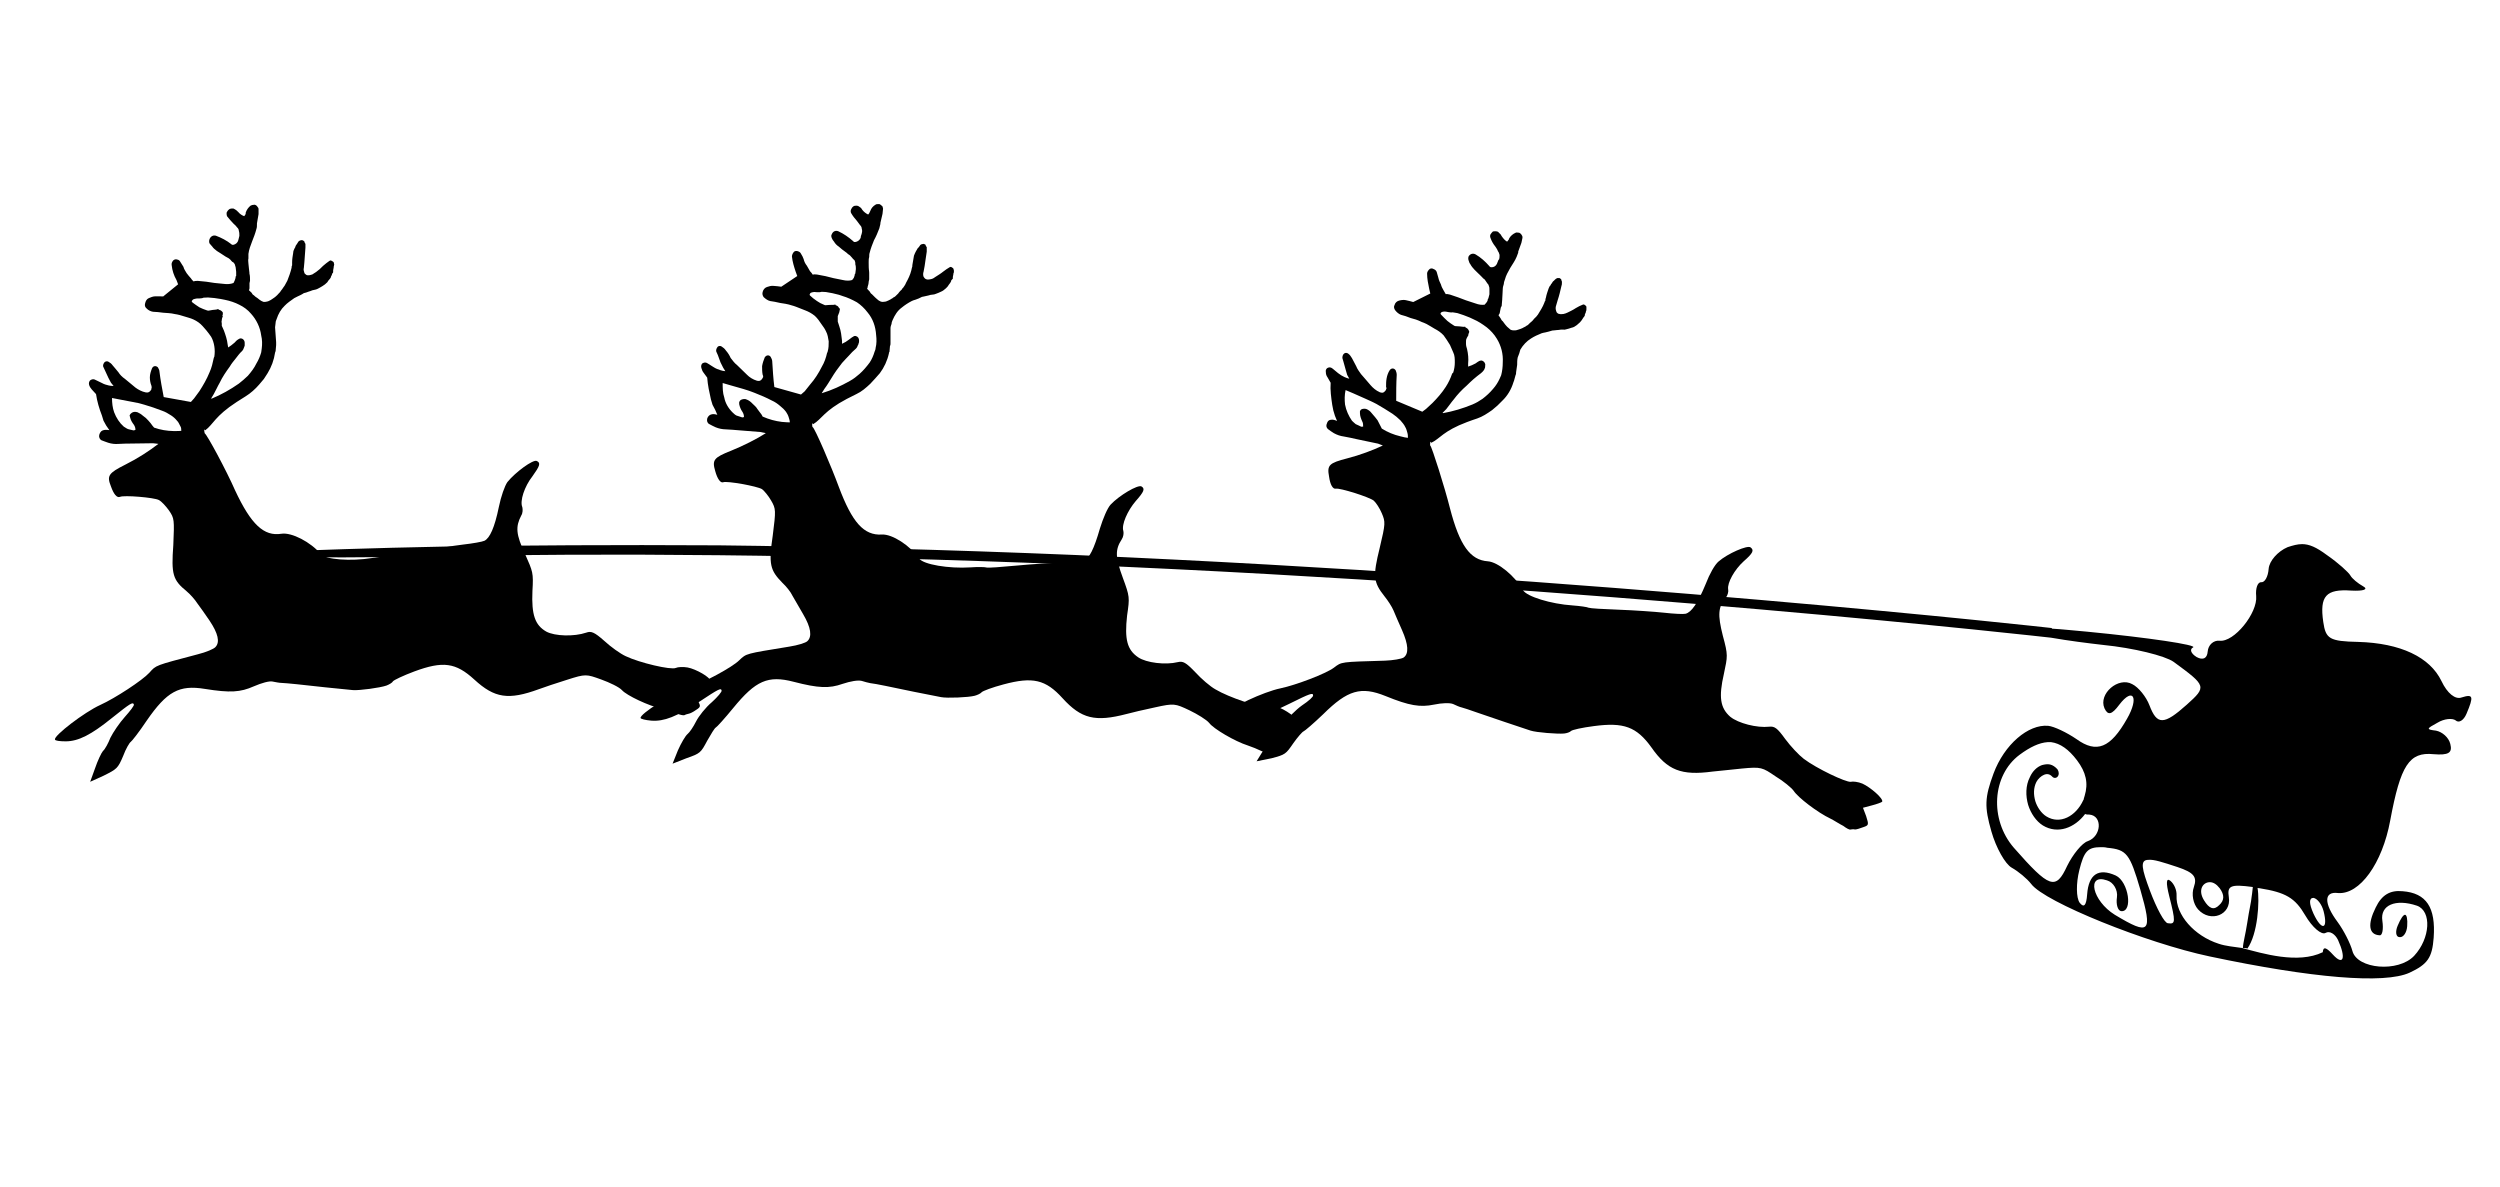
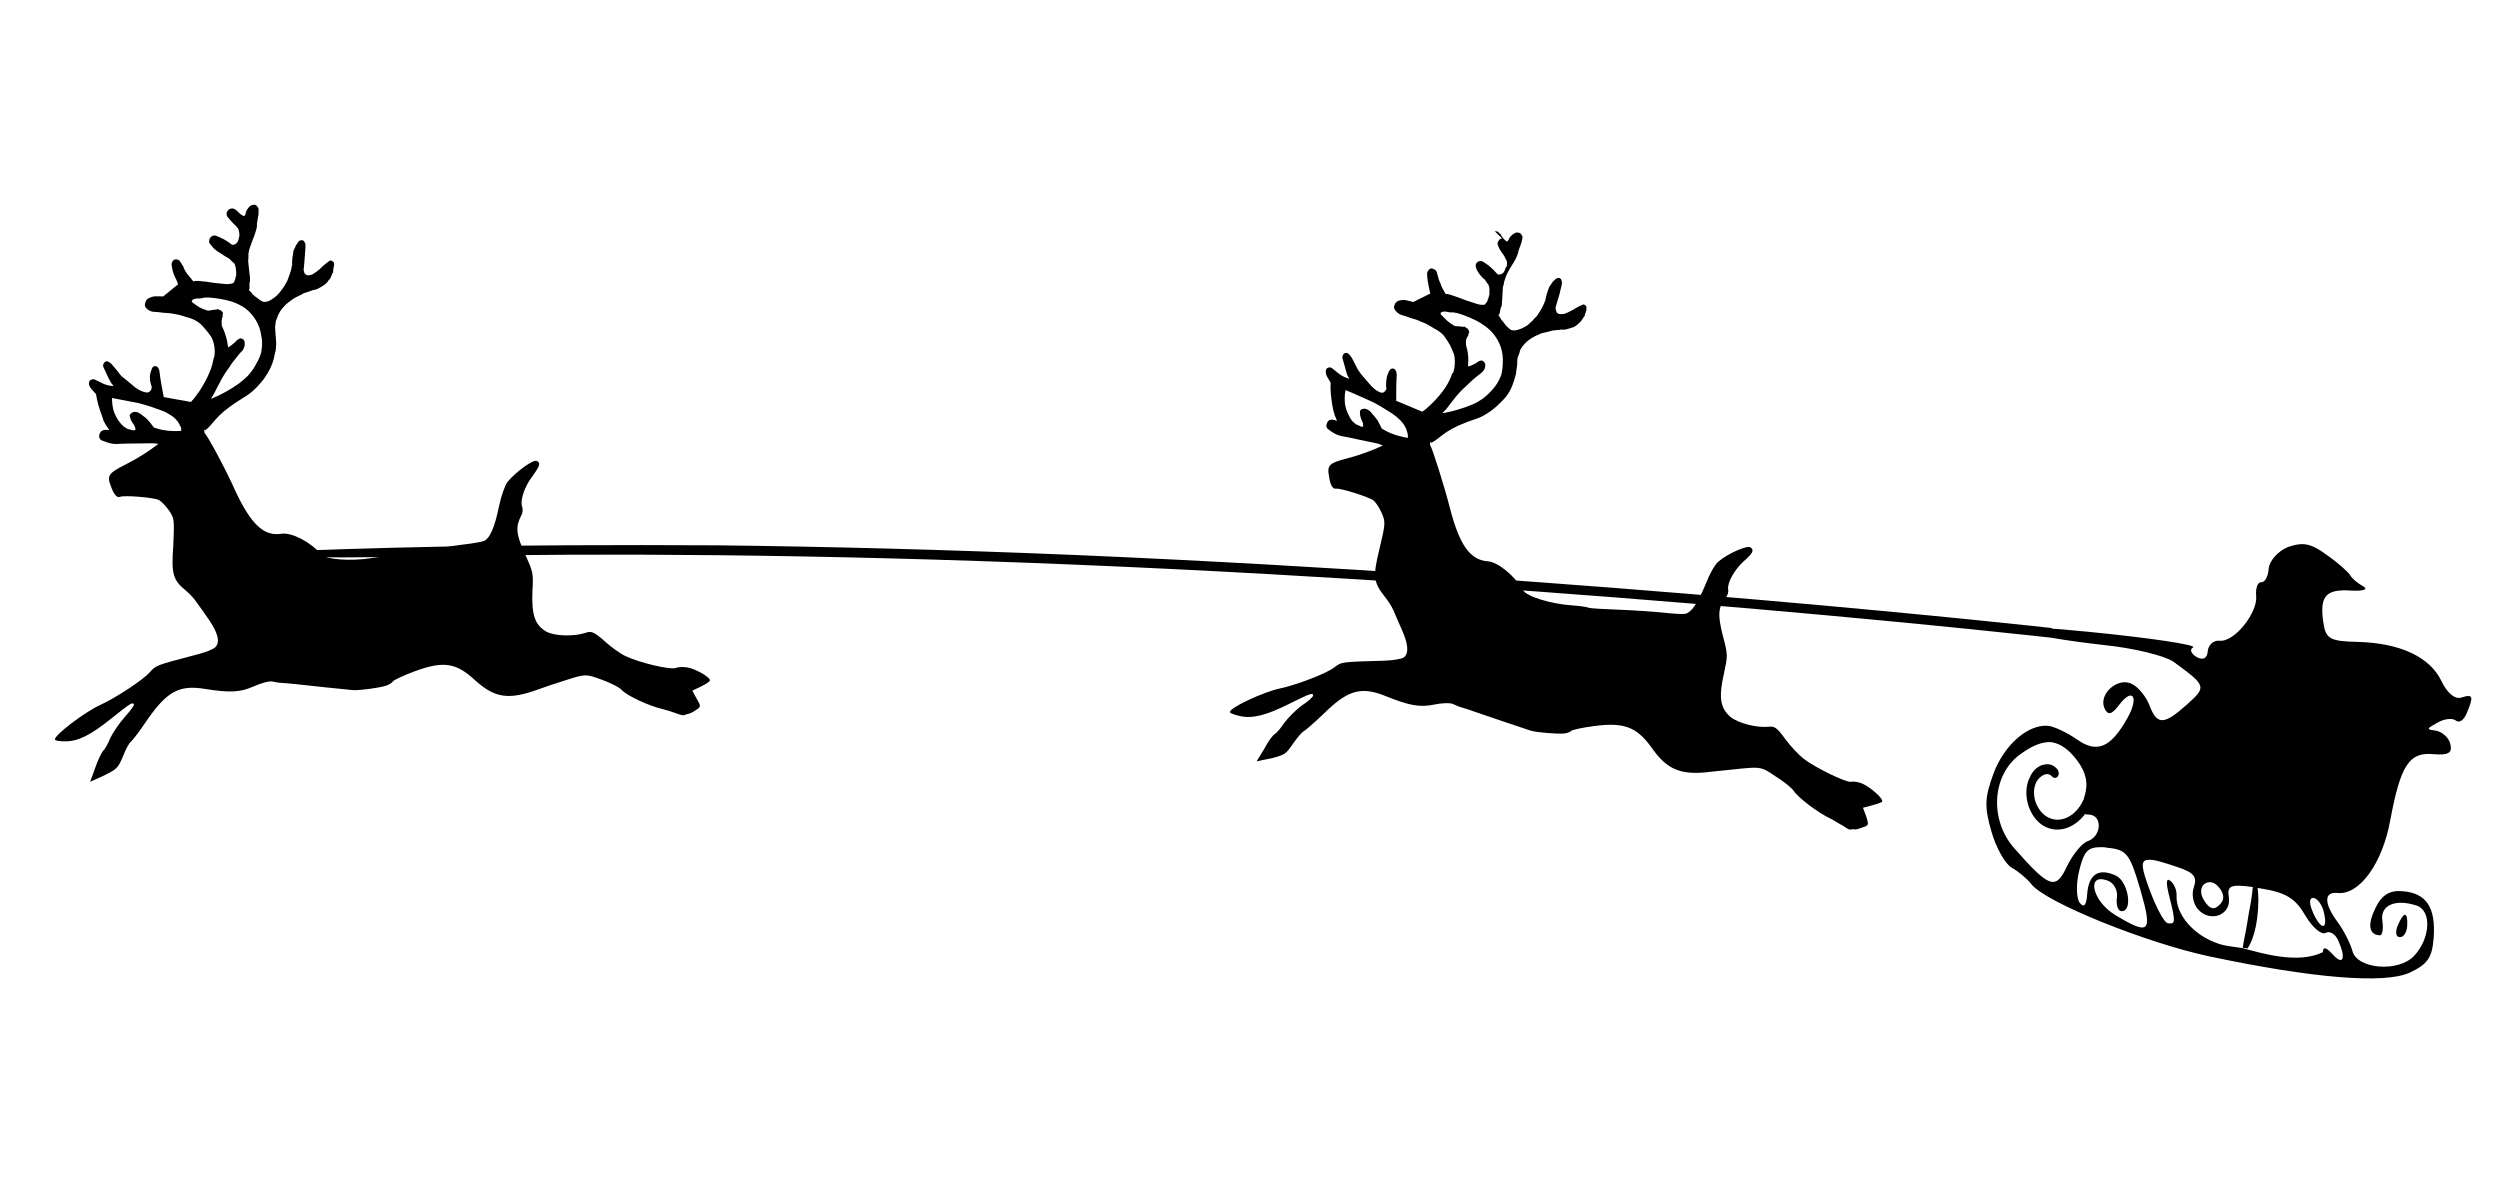
<svg xmlns="http://www.w3.org/2000/svg" xmlns:xlink="http://www.w3.org/1999/xlink" version="1.0" viewBox="0 0 1052.7 500">
  <g transform="translate(-838.88 -210.61)">
    <use transform="matrix(1.042 -.282 .282 1.042 -61.104 -346.62)" width="744.094" height="524.409" xlink:href="#path6605" />
    <g transform="matrix(2.064,0,0,2.064,-924.29,-721.18)">
      <g transform="matrix(1.001 0 0 .972 -328.04 -429.16)">
        <g transform="matrix(1.086 0 0 1.267 -118.81 -207.07)">
-           <path d="m1477.5 916.8c0.2-0.01 0.4 0.01 0.6 0.08 0.1 0.08 0.2 0.17 0.3 0.27 0.2 0.13 0.3 0.31 0.4 0.47 0.3 0.38 0.6 0.69 1 0.9l0.1-0.08 0.1-0.12c0.1-0.1 0.2-0.22 0.2-0.34 0.3-0.44 0.7-0.73 1.2-0.93 0.1-0.06 0.4-0.06 0.5-0.02 0.1 0.01 0.1-0.01 0.2 0.02 0.2 0.08 0.4 0.25 0.5 0.45 0.1 0.11 0.1 0.24 0.1 0.38-0.1 0.31-0.1 0.54-0.2 0.83l-0.6 1.46v0.17c-0.1 0.22-0.2 0.48-0.3 0.7-0.3 0.65-0.8 1.25-1.2 1.84-0.4 0.63-0.8 1.23-1 1.92-0.1 0.22-0.2 0.5-0.2 0.73-0.1 0.26-0.2 0.57-0.2 0.84 0 0.64-0.1 1.1-0.1 1.62v0.09c0 0.32-0.1 0.7-0.1 1.08-0.1 0.19-0.2 0.29-0.2 0.43-0.1 0.27-0.1 0.59-0.2 0.84-0.1 0.11-0.1 0.18-0.2 0.28l0.4 0.52c0.1 0.18 0.2 0.36 0.4 0.48 0.2 0.21 0.3 0.4 0.5 0.59 0.2 0.21 0.4 0.42 0.7 0.61 0.1 0.06 0.2 0.17 0.3 0.22 0.2 0.06 0.4 0.1 0.6 0.09 0.3 0.02 0.5-0.02 0.8-0.12 0.3-0.09 0.6-0.16 0.8-0.26 0 0 0.1-0.06 0.2-0.1 0.1-0.07 0.3-0.1 0.4-0.18 0.1-0.07 0.2-0.15 0.4-0.22 0.1-0.11 0.3-0.23 0.4-0.35 0.2-0.17 0.4-0.27 0.5-0.39 0-0.04 0.2-0.17 0.3-0.32 0.3-0.23 0.5-0.43 0.7-0.68 0.4-0.58 0.9-1.25 1.2-1.95 0-0.1 0.1-0.25 0.2-0.38 0-0.18 0-0.3 0.1-0.48 0.1-0.5 0.3-0.98 0.5-1.5 0.1-0.23 0.2-0.43 0.4-0.57 0-0.12 0.1-0.2 0.2-0.29 0.1-0.17 0.2-0.32 0.4-0.44 0.1-0.12 0.3-0.25 0.4-0.33 0.2-0.12 0.3-0.13 0.5-0.11 0.1-0.01 0.1 0 0.2 0.02 0 0.05 0.1 0.09 0.2 0.11 0 0.06 0.1 0.1 0.1 0.17 0 0.17 0.1 0.23 0.1 0.28v0.19c0 0.19 0 0.37-0.1 0.58-0.2 0.77-0.4 1.55-0.7 2.33l-0.3 0.91c-0.1 0.23-0.1 0.54 0 0.81 0 0.08 0.1 0.17 0.1 0.26 0.1 0.09 0.2 0.2 0.3 0.24 0.2 0.05 0.3 0.06 0.4 0.08 0.2-0.01 0.4 0 0.6-0.03 0.3-0.04 0.5-0.14 0.8-0.25 0.5-0.22 1-0.42 1.5-0.72 0.4-0.22 0.9-0.43 1.3-0.57 0.1-0.05 0.2-0.05 0.3-0.01 0.1 0.06 0.2 0.14 0.3 0.2 0 0.05 0.1 0.08 0.1 0.17v0.39c0 0.14 0 0.25-0.1 0.38v0.1c-0.1 0.13-0.1 0.27-0.2 0.43v0.06c0 0.08 0 0.14-0.1 0.21 0 0.09-0.2 0.19-0.2 0.25-0.1 0.15-0.2 0.28-0.3 0.41-0.1 0.1-0.2 0.22-0.3 0.32-0.2 0.16-0.4 0.32-0.6 0.47-0.3 0.2-0.6 0.38-1 0.44-0.3 0.12-0.7 0.18-1 0.26-0.1 0.01-0.2 0.04-0.3 0.06-0.2-0.01-0.4-0.03-0.7-0.01-0.2 0.04-0.5 0.06-0.8 0.08-0.3 0.05-0.6 0.04-0.8 0.07-0.2 0.04-0.5 0.12-0.7 0.18-0.2 0.03-0.4 0.09-0.6 0.13-0.3 0.05-0.5 0.08-0.7 0.14-0.7 0.25-1.4 0.52-2 0.87-0.8 0.43-1.5 1.09-2 1.84-0.1 0.22-0.1 0.38-0.2 0.61-0.1 0.22-0.2 0.46-0.3 0.7-0.1 0.41-0.1 0.83-0.1 1.22-0.1 0.42-0.1 0.82-0.2 1.23 0 0.15 0 0.32-0.1 0.47-0.1 0.34-0.2 0.63-0.3 0.96 0 0.05-0.1 0.15-0.1 0.22-0.4 1.17-1.1 2.23-2.1 3.07l-0.9 0.79-1 0.75c-0.9 0.56-1.8 1.09-2.8 1.39-0.5 0.15-1.2 0.35-1.9 0.59-4.5 1.49-5.1 2.77-6.7 3.43l-0.2-0.18c0 0.38-0.1 0.61 0 0.65 0.3 0.22 2.7 6.9 3.7 10.41 1.8 6.12 3.8 8.56 7.1 8.76 1.9 0.12 5.1 2.43 6.6 4.79 0.7 1.04 5.2 2.28 9.3 2.52 1.4 0.09 2.8 0.27 3 0.38 0.3 0.11 2.8 0.24 5.7 0.33 2.8 0.09 6.7 0.33 8.5 0.5 1.8 0.18 3.6 0.26 4 0.17 1.1-0.23 2.3-1.74 3.8-4.96 0.7-1.63 1.7-3.19 2.4-3.7 1.7-1.31 5.4-2.74 6-2.34 0.7 0.47 0.5 0.93-1.3 2.32-1.7 1.36-3.1 3.55-2.9 4.63 0.1 0.39-0.1 0.98-0.4 1.34-1.5 1.59-1.6 2.85-0.6 6.35 1 3.25 0.9 3.36 0.2 6.31-1 3.85-0.7 5.65 1.2 7.12 1.5 1.07 5 1.87 7.3 1.64 1-0.09 1.5 0.19 3 2.03 1 1.2 2.6 2.7 3.5 3.3 2.4 1.6 7.9 3.9 8.8 3.8 0.4-0.1 1.4 0 2.2 0.3 1.5 0.6 4 2.5 3.7 3-0.1 0.1-1 0.4-1.9 0.6l-1.7 0.4 0.6 1.4c0.5 1.4 0.5 1.5-0.5 1.8-0.6 0.2-1.3 0.4-1.6 0.4-0.3-0.1-0.6 0-0.8 0-0.2 0.1-0.8-0.2-1.4-0.6-0.7-0.3-1.7-0.9-2.4-1.2-2.4-1-6.1-3.5-6.9-4.6-0.4-0.5-1.9-1.6-3.4-2.4-2.5-1.5-2.7-1.6-6.3-1.3-2 0.2-4.5 0.4-5.5 0.5-5.9 0.7-8.5-0.2-11.5-4-2.8-3.43-5.2-4.19-10.8-3.53-2.2 0.25-4.1 0.62-4.3 0.82-0.2 0.19-0.8 0.37-1.3 0.41-1.2 0.1-5.2-0.17-6.3-0.49-1.8-0.5-8.1-2.41-10.2-3.04-1.1-0.37-2.4-0.71-2.7-0.79-0.4-0.07-1.1-0.35-1.6-0.56-0.6-0.23-2.1-0.19-3.6 0.09-2.6 0.47-4.6 0.2-9.1-1.42-4.6-1.64-7.1-1.01-11.7 3.01-1.8 1.53-3.5 2.8-3.7 2.85s-1.1 0.95-1.9 1.95c-1.4 1.8-1.5 1.9-4.1 2.5l-2.8 0.5 1.4-2c0.7-1.2 1.6-2.3 2-2.5 0.4-0.22 1.2-1.05 1.8-1.87 0.7-0.81 2.1-2.11 3.3-2.87 1.3-0.76 2.2-1.49 2.1-1.68 0-0.47-0.5-0.35-4.4 1.37-4.4 1.94-6.9 2.51-9.3 2.06-1.1-0.2-1.9-0.51-1.9-0.65-0.2-0.68 6.3-3.37 9.5-3.95 2.9-0.54 8.5-2.42 10-3.41 1.5-1 1.2-0.95 9.6-1.17 1.5-0.05 3.1-0.29 3.5-0.52 1-0.63 0.9-2.13-0.3-4.53-0.6-1.17-1.3-2.62-1.6-3.26s-1.1-1.71-1.7-2.36c-2.1-2.34-2.2-3.32-0.9-7.98 1.1-4.08 1.1-4.31 0.4-5.77-0.4-0.84-1.1-1.77-1.5-2.08-0.8-0.6-6.4-2.14-7.1-1.99-0.6 0.12-1.1-0.69-1.3-2.02-0.4-1.88 0-2.23 3.4-3 2.4-0.54 4.9-1.38 6.7-2.13l-0.9-0.31-4.1-0.76c-0.7-0.14-1.5-0.3-2.3-0.42-0.7-0.08-1.3-0.27-1.9-0.56-0.4-0.21-0.7-0.41-1.1-0.67-0.3-0.21-0.4-0.6-0.2-0.94 0.1-0.31 0.3-0.56 0.7-0.6 0.4-0.07 0.8 0.03 1.2 0.19l-0.4-0.87-0.3-0.88-0.2-0.91c-0.2-1.21-0.4-2.45-0.3-3.67l-0.6-0.92c-0.2-0.24-0.3-0.52-0.3-0.83-0.1-0.31 0.1-0.66 0.4-0.74 0.3-0.11 0.6-0.06 0.9 0.17l1 0.73c0.4 0.28 0.8 0.49 1.2 0.65 0.3 0.12 0.6 0.21 0.9 0.27l-0.4-0.63-0.3-0.92-0.4-1.27-0.2-0.61c0-0.31 0.1-0.62 0.4-0.78 0.2-0.11 0.5-0.08 0.7 0.06 0.3 0.19 0.5 0.45 0.7 0.75 0.3 0.44 0.5 0.89 0.8 1.34 0.2 0.48 0.6 0.91 0.9 1.3 0.7 0.69 1.2 1.24 1.8 1.84 0.4 0.41 1 0.89 1.7 1.15 0 0.03 0.1 0.06 0.2 0.05 0.3 0.12 0.6 0.02 0.8-0.22 0.1-0.08 0.2-0.19 0.2-0.29 0.1-0.13 0.1-0.25 0-0.4 0-0.46 0-0.95 0.1-1.41 0.1-0.52 0.3-0.99 0.6-1.39 0.3-0.35 0.8-0.36 1.1 0.04 0.1 0.19 0.2 0.49 0.2 0.75-0.1 1.46-0.1 2.89-0.1 4.3l4.9 1.81 0.7-0.46 1.2-0.98c0.9-0.8 1.8-1.7 2.5-2.67 0.5-0.68 0.9-1.42 1.2-2.2 0.1-0.07 0.1-0.12 0.2-0.17 0.2-0.56 0.3-1.11 0.3-1.67 0-0.58 0-1.18-0.3-1.69-0.2-0.42-0.4-0.84-0.6-1.21-0.4-0.58-0.8-1.13-1.2-1.6-0.5-0.48-1.1-0.83-1.7-1.1-0.4-0.24-1-0.51-1.5-0.78-0.4-0.17-0.6-0.24-0.9-0.33-0.4-0.16-0.7-0.3-1.1-0.41-0.7-0.15-1.3-0.33-1.9-0.55l-0.9-0.23c-0.4-0.13-0.8-0.42-1.1-0.77-0.2-0.26-0.3-0.58-0.1-0.87 0.1-0.38 0.5-0.66 0.9-0.73 0.4-0.09 0.8-0.13 1.2-0.06 0.5 0.07 0.9 0.21 1.4 0.31l3.2-1.41-0.2-0.75c-0.2-0.83-0.4-1.7-0.4-2.57 0-0.32 0.3-0.59 0.5-0.75 0.2-0.12 0.5-0.11 0.7 0.01 0.3 0.09 0.5 0.26 0.6 0.48 0.1 0.3 0.2 0.63 0.3 0.93 0.1 0.42 0.3 0.8 0.5 1.16 0.1 0.36 0.3 0.67 0.5 0.98 0.1 0.2 0.3 0.42 0.4 0.61l0.3-0.01 0.5 0.09 1.5 0.45 1.5 0.5 1.8 0.52c0.6 0.2 1.2 0.27 1.7 0.2l0.3-0.31c0.2-0.2 0.3-0.42 0.3-0.62 0-0.05 0.1-0.06 0.1-0.11 0.1-0.24 0.1-0.46 0.2-0.68v-0.76c0-0.21 0-0.42-0.1-0.59 0-0.09-0.1-0.21-0.1-0.26-0.1-0.1-0.2-0.19-0.3-0.34-0.1-0.16-0.3-0.37-0.4-0.51-0.2-0.12-0.4-0.26-0.5-0.4l-0.8-0.69-0.6-0.52c-0.3-0.27-0.6-0.6-0.8-0.94-0.2-0.2-0.2-0.37-0.3-0.58s-0.1-0.5 0-0.71c0.3-0.4 0.8-0.55 1.3-0.31 1 0.52 1.8 1.16 2.6 1.96 0 0.04 0.1 0.11 0.2 0.15 0.1 0.02 0.1-0.01 0.2 0.02 0.4 0.01 0.8-0.19 1-0.56 0.1-0.22 0.2-0.45 0.3-0.67 0-0.02 0.1-0.03 0.1-0.05 0.1-0.26 0.1-0.5 0.1-0.77-0.1-0.18-0.1-0.43-0.3-0.6-0.1-0.28-0.3-0.52-0.5-0.79-0.4-0.43-0.7-0.91-0.9-1.41-0.1-0.21-0.1-0.41 0-0.6 0.1-0.17 0.3-0.32 0.4-0.44 0.1-0.07 0.3-0.07 0.4-0.07zm-9.7 13.32c-0.1 0.01-0.3 0.07-0.4 0.17-0.1 0.06-0.1 0.21 0 0.3 0.4 0.38 0.8 0.73 1.2 1.06 0.4 0.29 0.8 0.53 1.2 0.75 0.1 0.05 0.2 0.13 0.4 0.12 0.5 0.02 0.9 0.05 1.4 0.11 0.1-0.01 0.3-0.03 0.4 0.01v0.1c0.3 0.1 0.5 0.24 0.6 0.48 0.1 0.08 0.1 0.16 0.1 0.27s-0.1 0.29-0.2 0.39c0 0.02 0.1 0.05 0.1 0.05-0.1 0.22-0.3 0.41-0.4 0.66-0.1 0.17-0.1 0.36-0.1 0.53v0.35c0 0.26 0.1 0.59 0.2 0.85 0.2 0.78 0.3 1.58 0.2 2.41v0.49c0.5-0.14 0.9-0.29 1.4-0.53 0.2-0.14 0.5-0.31 0.7-0.41 0.2-0.06 0.4-0.1 0.6-0.02 0.3 0.12 0.6 0.44 0.5 0.8 0 0.14 0 0.35-0.1 0.47 0 0.1-0.1 0.14-0.1 0.23-0.2 0.25-0.4 0.42-0.6 0.56-0.5 0.3-0.9 0.64-1.4 0.99-0.4 0.34-0.9 0.7-1.3 1.08-0.9 0.69-1.7 1.45-2.4 2.27-0.5 0.51-0.9 1.07-1.4 1.6l-0.7 0.63 0.1 0.04c1.9-0.3 3.7-0.78 5.5-1.43 0.7-0.26 1.3-0.57 1.9-0.94 0.7-0.47 1.4-1.03 2-1.67 0.5-0.5 0.9-1.06 1.2-1.64 0.1-0.19 0.2-0.4 0.3-0.6 0.2-0.66 0.3-1.4 0.3-2.12 0.1-1.4-0.3-2.75-1.1-3.91-0.5-0.75-1.2-1.41-1.9-1.9-0.8-0.53-1.6-1-2.5-1.34-0.2-0.1-0.5-0.2-0.7-0.29-0.8-0.28-1.5-0.53-2.3-0.73-0.2-0.02-0.3-0.05-0.4-0.06-0.2-0.03-0.3-0.03-0.5-0.07 0 0-0.2 0.01-0.3 0.02-0.3-0.01-0.6-0.08-1-0.14-0.2-0.02-0.3-0.01-0.5 0.01zm-18.3 12.99c-0.2 0.81-0.2 1.62-0.1 2.4 0.2 0.98 0.7 1.92 1.3 2.68 0.2 0.19 0.5 0.4 0.7 0.56 0.2 0.1 0.4 0.14 0.6 0.24 0.1 0.04 0.2 0.09 0.3 0.13 0.1 0.03 0.1 0.04 0.1 0.06l0.4-0.02c0-0.31 0-0.61-0.2-0.91-0.2-0.4-0.4-0.85-0.4-1.31v-0.35c0.1-0.18 0.2-0.27 0.4-0.34 0.3-0.07 0.6-0.08 0.9 0.03 0.1 0.03 0.1 0.07 0.2 0.1 0.4 0.19 0.6 0.44 0.9 0.76 0.3 0.29 0.6 0.62 0.9 0.97 0.2 0.35 0.4 0.69 0.6 1.03l0.2 0.35c1.1 0.6 2.2 1.01 3.5 1.28l0.8 0.17 0.6 0.08c0-0.25 0-0.56-0.1-0.83-0.1-0.33-0.2-0.68-0.4-0.96-0.2-0.4-0.6-0.79-0.9-1.1-0.5-0.44-1-0.8-1.5-1.1-1-0.58-2-1.11-3-1.62l-0.6-0.27-0.5-0.21-1-0.4-2.3-0.9-1.4-0.52z" />
-           <path d="m1357.4 912.58c0.2-0.03 0.4-0.03 0.6 0.02 0.1 0.07 0.3 0.14 0.4 0.23 0.2 0.11 0.3 0.27 0.4 0.42 0.3 0.35 0.7 0.61 1.1 0.78l0.1-0.1 0.1-0.12c0.1-0.12 0.1-0.24 0.2-0.37 0.2-0.47 0.5-0.79 1-1.05 0.1-0.08 0.4-0.11 0.6-0.09 0 0.01 0.1-0.02 0.1 0 0.2 0.06 0.4 0.21 0.6 0.39 0 0.11 0.1 0.23 0.1 0.37 0 0.31-0.1 0.56-0.1 0.85l-0.4 1.52v0.16c-0.1 0.24-0.1 0.5-0.2 0.73-0.3 0.69-0.6 1.34-1 1.97-0.3 0.67-0.6 1.31-0.8 2.03-0.1 0.23-0.1 0.51-0.1 0.75-0.1 0.27-0.1 0.57-0.1 0.85 0 0.64 0 1.11 0.1 1.62-0.1-0.25 0-0.07 0 0.1v1.08c0 0.19-0.1 0.31-0.1 0.45 0 0.27-0.1 0.6-0.2 0.86 0 0.11 0 0.19-0.1 0.29l0.5 0.47c0.1 0.17 0.2 0.33 0.4 0.43 0.2 0.2 0.4 0.36 0.6 0.53 0.2 0.19 0.5 0.37 0.7 0.53 0.1 0.05 0.3 0.15 0.4 0.18 0.2 0.05 0.4 0.06 0.6 0.02 0.3-0.01 0.5-0.08 0.8-0.21 0.3-0.12 0.5-0.22 0.7-0.35 0.1 0 0.1-0.07 0.2-0.13 0.2-0.08 0.3-0.13 0.4-0.21 0.1-0.09 0.2-0.18 0.3-0.26 0.2-0.13 0.3-0.27 0.4-0.4 0.2-0.21 0.3-0.31 0.5-0.45 0-0.05 0.1-0.19 0.3-0.35 0.2-0.26 0.4-0.49 0.5-0.76 0.4-0.63 0.8-1.34 1-2.07 0-0.1 0.1-0.27 0.1-0.4 0.1-0.18 0.1-0.31 0.1-0.49 0.1-0.52 0.2-1.01 0.3-1.55 0.1-0.23 0.2-0.45 0.3-0.61 0.1-0.13 0.1-0.21 0.2-0.31 0.1-0.18 0.2-0.35 0.4-0.48 0.1-0.14 0.2-0.28 0.3-0.38 0.2-0.13 0.4-0.17 0.6-0.17 0-0.01 0.1-0.02 0.1 0 0.1 0.05 0.1 0.08 0.2 0.09 0.1 0.05 0.1 0.09 0.1 0.16 0.1 0.16 0.1 0.22 0.2 0.26v0.19 0.58c-0.1 0.79-0.3 1.59-0.4 2.4l-0.2 0.94c-0.1 0.23-0.1 0.55 0 0.8 0.1 0.09 0.1 0.17 0.2 0.25s0.2 0.17 0.4 0.2c0.1 0.04 0.2 0.03 0.3 0.03 0.2-0.03 0.4-0.03 0.6-0.09 0.3-0.07 0.5-0.2 0.7-0.33 0.5-0.29 1-0.54 1.5-0.9 0.4-0.26 0.8-0.53 1.2-0.72 0.1-0.06 0.2-0.07 0.3-0.04 0.1 0.05 0.2 0.12 0.3 0.17 0.1 0.04 0.1 0.07 0.1 0.15 0.1 0.13 0.1 0.28 0.1 0.39 0 0.14 0 0.25-0.1 0.39v0.1c0 0.13-0.1 0.29-0.1 0.45v0.06 0.22c-0.1 0.1-0.2 0.2-0.3 0.28 0 0.15-0.1 0.28-0.2 0.43-0.1 0.12-0.2 0.24-0.3 0.35-0.1 0.19-0.3 0.37-0.5 0.54-0.3 0.24-0.6 0.45-0.9 0.55-0.3 0.15-0.7 0.26-1 0.37l-0.3 0.09c-0.2 0.03-0.4 0.03-0.7 0.08-0.2 0.07-0.5 0.12-0.8 0.18-0.3 0.08-0.6 0.1-0.8 0.15-0.2 0.07-0.4 0.18-0.6 0.26-0.2 0.06-0.4 0.14-0.6 0.2-0.3 0.08-0.5 0.13-0.7 0.22-0.7 0.32-1.3 0.67-1.9 1.1-0.8 0.51-1.3 1.25-1.7 2.05-0.1 0.23-0.2 0.4-0.2 0.63-0.1 0.24-0.2 0.48-0.2 0.73v1.23 1.24c0 0.15 0 0.32-0.1 0.48 0 0.35-0.1 0.65-0.1 0.99-0.1 0.05-0.1 0.15-0.1 0.23-0.3 1.21-0.9 2.34-1.7 3.28l-0.9 0.9-0.9 0.86c-0.8 0.66-1.6 1.29-2.6 1.7-0.5 0.21-1.1 0.49-1.8 0.8-4.3 2-4.7 3.34-6.3 4.18l-0.2-0.15c0 0.38 0 0.61 0.1 0.65 0.4 0.18 3.5 6.53 4.9 9.9 2.5 5.88 4.7 8.08 8.1 7.89 1.9-0.1 5.3 1.82 7 4 0.8 0.96 5.5 1.67 9.6 1.44 1.4-0.09 2.8-0.06 3 0.02 0.3 0.09 2.8-0.08 5.7-0.32 2.8-0.24 6.6-0.44 8.4-0.48 1.9-0.03 3.6-0.16 4.1-0.29 1.1-0.36 2-1.99 3.1-5.37 0.6-1.7 1.4-3.37 2-3.95 1.6-1.51 5.1-3.35 5.8-3.02 0.7 0.38 0.5 0.86-1.1 2.45-1.5 1.55-2.7 3.89-2.3 4.94 0.1 0.38 0 0.98-0.3 1.37-1.3 1.75-1.2 3.02 0.2 6.38 1.3 3.12 1.3 3.23 0.8 6.25-0.5 3.94 0 5.69 2.1 6.93 1.5 0.9 5.1 1.29 7.4 0.79 1-0.2 1.5 0.02 3.3 1.67 1.1 1.07 2.8 2.37 3.8 2.85 2.5 1.32 8.3 3.03 9.2 2.74 0.4-0.14 1.4-0.09 2.2 0.1 1.6 0.39 4.2 2.06 4 2.53-0.1 0.17-0.9 0.55-1.8 0.85l-1.6 0.53 0.7 1.35c0.7 1.3 0.7 1.4-0.3 1.9-0.5 0.3-1.2 0.5-1.5 0.5s-0.7 0.1-0.8 0.2c-0.2 0-0.8-0.2-1.5-0.5s-1.8-0.7-2.5-0.9c-2.5-0.7-6.5-2.79-7.3-3.75-0.5-0.54-2.2-1.45-3.7-2.09-2.7-1.13-2.9-1.18-6.4-0.5-2.1 0.39-4.5 0.89-5.4 1.11-5.9 1.36-8.5 0.79-12-2.6-3.2-3.12-5.6-3.6-11.1-2.3-2.1 0.49-3.9 1.09-4.1 1.3-0.2 0.22-0.8 0.46-1.3 0.58-1.2 0.28-5.2 0.42-6.3 0.23-1.8-0.3-8.4-1.46-10.4-1.86-1.2-0.23-2.5-0.42-2.9-0.46-0.3-0.04-1.1-0.23-1.6-0.37-0.7-0.16-2.1 0.05-3.6 0.49-2.5 0.78-4.5 0.73-9.2-0.35-4.8-1.1-7.1-0.19-11.3 4.33-1.6 1.73-3.1 3.19-3.3 3.26-0.2 0.08-0.9 1.08-1.6 2.18-1.2 2-1.3 2.1-3.9 2.9l-2.6 0.9 1-2.2c0.6-1.2 1.4-2.4 1.8-2.7 0.4-0.28 1.1-1.2 1.6-2.08s1.8-2.34 3-3.23c1.1-0.89 1.9-1.73 1.8-1.91-0.1-0.46-0.5-0.29-4.2 1.87-4.2 2.44-6.6 3.29-9 3.12-1.1-0.08-2-0.29-2-0.43-0.2-0.66 5.9-4.07 9-5.02 2.9-0.87 8.2-3.39 9.5-4.54 1.4-1.16 1.1-1.07 9.4-2.27 1.6-0.22 3.1-0.63 3.4-0.91 0.9-0.74 0.7-2.22-0.8-4.47-0.7-1.09-1.6-2.44-2-3.05-0.3-0.6-1.2-1.58-1.9-2.15-2.3-2.08-2.6-3.04-1.8-7.83 0.6-4.18 0.6-4.41-0.3-5.78-0.5-0.78-1.3-1.62-1.7-1.89-0.9-0.5-6.6-1.4-7.3-1.15-0.5 0.17-1.1-0.56-1.5-1.86-0.6-1.82-0.3-2.22 3-3.37 2.3-0.82 4.8-1.94 6.5-2.9l-1-0.19-4.1-0.29c-0.8-0.06-1.6-0.12-2.4-0.15-0.7-0.01-1.3-0.13-1.9-0.34-0.4-0.17-0.8-0.32-1.2-0.53-0.4-0.18-0.5-0.55-0.4-0.92 0.1-0.31 0.4-0.59 0.7-0.67 0.4-0.12 0.8-0.06 1.2 0.05l-0.4-0.82-0.5-0.84-0.3-0.88c-0.3-1.17-0.6-2.39-0.7-3.62l-0.7-0.84c-0.2-0.22-0.3-0.48-0.4-0.78-0.1-0.31 0-0.68 0.3-0.79 0.3-0.14 0.6-0.13 0.9 0.06l1.1 0.61c0.4 0.24 0.9 0.4 1.3 0.51 0.3 0.09 0.6 0.14 0.9 0.16l-0.4-0.57-0.5-0.88-0.5-1.21-0.3-0.59c-0.1-0.3 0.1-0.63 0.3-0.82 0.2-0.14 0.5-0.14 0.7-0.02 0.3 0.16 0.6 0.38 0.8 0.66 0.4 0.4 0.7 0.83 0.9 1.24 0.4 0.45 0.7 0.84 1.2 1.18 0.7 0.62 1.3 1.1 1.9 1.63 0.4 0.37 1.1 0.77 1.8 0.95 0.1 0.02 0.1 0.04 0.2 0.03 0.3 0.08 0.6-0.06 0.8-0.32 0.1-0.09 0.1-0.21 0.2-0.31 0-0.13 0-0.25-0.1-0.4-0.1-0.45-0.1-0.94-0.1-1.41 0.1-0.53 0.3-1.02 0.5-1.45 0.3-0.39 0.8-0.45 1.1-0.09 0.1 0.18 0.3 0.47 0.3 0.73 0.1 1.46 0.2 2.88 0.4 4.28l5 1.24 0.7-0.54 1-1.11c0.9-0.9 1.6-1.89 2.2-2.94 0.5-0.74 0.8-1.52 1-2.33 0.1-0.07 0.1-0.14 0.1-0.19 0.2-0.58 0.2-1.13 0.2-1.7-0.1-0.57-0.2-1.16-0.5-1.64-0.2-0.4-0.5-0.78-0.8-1.13-0.4-0.53-0.8-1.04-1.3-1.45-0.6-0.43-1.2-0.71-1.8-0.91-0.5-0.18-1.1-0.38-1.7-0.59-0.3-0.12-0.6-0.17-0.8-0.23-0.4-0.11-0.8-0.21-1.2-0.27-0.7-0.08-1.3-0.18-2-0.33l-0.9-0.13c-0.4-0.08-0.8-0.32-1.2-0.64-0.2-0.23-0.3-0.54-0.2-0.85 0.1-0.39 0.4-0.71 0.8-0.83 0.4-0.13 0.8-0.22 1.2-0.19 0.5 0.01 1 0.09 1.5 0.14l3-1.77-0.3-0.72c-0.3-0.8-0.6-1.64-0.7-2.51 0-0.32 0.2-0.61 0.4-0.8 0.2-0.14 0.5-0.16 0.7-0.08 0.3 0.07 0.5 0.22 0.6 0.42 0.2 0.28 0.4 0.6 0.5 0.89 0.1 0.4 0.3 0.76 0.6 1.09 0.2 0.34 0.4 0.63 0.6 0.92 0.2 0.18 0.4 0.38 0.5 0.56l0.3-0.05 0.5 0.03 1.6 0.27 1.5 0.33 1.8 0.32c0.6 0.12 1.2 0.13 1.7-0.01l0.3-0.34c0.1-0.22 0.2-0.44 0.2-0.65 0.1-0.05 0.1-0.07 0.1-0.12 0-0.25 0.1-0.47 0.1-0.7 0-0.24 0-0.52-0.1-0.76 0-0.2 0-0.41-0.1-0.57 0-0.09-0.1-0.2-0.2-0.25-0.1-0.08-0.2-0.15-0.3-0.29-0.2-0.15-0.3-0.34-0.5-0.46-0.2-0.11-0.4-0.22-0.5-0.35l-0.9-0.59-0.6-0.45c-0.4-0.23-0.7-0.52-0.9-0.83-0.2-0.19-0.3-0.35-0.4-0.55s-0.2-0.48 0-0.71c0.2-0.44 0.7-0.64 1.2-0.46 1 0.41 1.9 0.95 2.8 1.65 0 0.04 0.1 0.1 0.2 0.13 0.1 0.01 0.1-0.02 0.2 0 0.4-0.04 0.8-0.29 1-0.68 0-0.23 0.1-0.47 0.2-0.7v-0.06c0.1-0.26 0.1-0.5 0-0.77 0-0.18-0.1-0.42-0.3-0.57-0.2-0.26-0.4-0.48-0.6-0.71-0.4-0.39-0.8-0.84-1.1-1.31-0.1-0.2-0.1-0.4 0-0.6 0.1-0.18 0.2-0.35 0.4-0.48 0.1-0.08 0.2-0.1 0.3-0.12zm-8.1 14.36c-0.1 0.02-0.3 0.09-0.3 0.21-0.1 0.07-0.1 0.22 0 0.3 0.4 0.33 0.8 0.63 1.3 0.91 0.4 0.25 0.8 0.44 1.3 0.61 0.1 0.03 0.2 0.1 0.3 0.08 0.5-0.04 1-0.07 1.5-0.06 0.1-0.02 0.2-0.06 0.4-0.03v0.09c0.3 0.07 0.5 0.19 0.6 0.41 0.1 0.07 0.2 0.15 0.2 0.26s-0.1 0.3-0.1 0.4v0.05c-0.1 0.23-0.2 0.43-0.3 0.69v0.54 0.36c0.1 0.25 0.2 0.57 0.3 0.82 0.3 0.75 0.4 1.54 0.5 2.36v0.5c0.5-0.19 0.9-0.41 1.3-0.69 0.3-0.17 0.5-0.37 0.8-0.49 0.1-0.09 0.3-0.15 0.5-0.1 0.4 0.09 0.6 0.39 0.6 0.75 0 0.14 0 0.35-0.1 0.48 0 0.1 0 0.15-0.1 0.24-0.1 0.26-0.2 0.45-0.4 0.62-0.5 0.36-0.9 0.74-1.3 1.14s-0.9 0.8-1.3 1.23c-0.7 0.78-1.4 1.64-2 2.53-0.4 0.56-0.8 1.17-1.3 1.75l-0.5 0.7v0.03c1.9-0.51 3.6-1.2 5.3-2.05 0.7-0.34 1.2-0.71 1.8-1.16 0.7-0.55 1.3-1.18 1.9-1.89 0.4-0.54 0.7-1.15 0.9-1.76 0.1-0.2 0.2-0.42 0.2-0.63 0.2-0.68 0.2-1.43 0.1-2.15-0.1-1.39-0.6-2.69-1.6-3.74-0.6-0.7-1.3-1.27-2-1.68-0.9-0.44-1.8-0.81-2.7-1.04-0.2-0.08-0.5-0.14-0.7-0.21-0.8-0.19-1.6-0.35-2.4-0.45-0.1-0.01-0.3-0.02-0.4-0.02-0.2-0.01-0.3 0-0.4-0.02-0.1 0.01-0.3 0.04-0.4 0.07-0.3 0.02-0.6-0.01-1-0.04-0.2 0.01-0.3 0.04-0.5 0.08zm-16.7 15c0 0.83 0 1.64 0.3 2.4 0.2 0.95 0.8 1.83 1.6 2.51 0.2 0.16 0.4 0.35 0.7 0.48 0.2 0.08 0.4 0.09 0.6 0.17 0.1 0.03 0.2 0.07 0.3 0.09s0.1 0.04 0.2 0.05l0.3-0.06c0-0.31-0.1-0.61-0.3-0.88-0.3-0.38-0.5-0.81-0.6-1.26v-0.35c0.1-0.19 0.2-0.3 0.4-0.39 0.3-0.1 0.6-0.15 0.9-0.07 0 0.02 0.1 0.06 0.2 0.08 0.4 0.15 0.7 0.37 1 0.65 0.3 0.26 0.7 0.54 0.9 0.87 0.3 0.32 0.5 0.63 0.8 0.94l0.2 0.33c1.2 0.47 2.4 0.75 3.6 0.88l0.9 0.06 0.6 0.02c0-0.26-0.1-0.56-0.2-0.82-0.1-0.32-0.3-0.65-0.5-0.91-0.3-0.36-0.7-0.71-1.1-0.98-0.5-0.38-1-0.69-1.6-0.92-1-0.47-2.1-0.88-3.2-1.26l-0.6-0.2-0.5-0.16-1-0.28-2.5-0.63-1.4-0.36z" />
+           <path d="m1477.5 916.8c0.2-0.01 0.4 0.01 0.6 0.08 0.1 0.08 0.2 0.17 0.3 0.27 0.2 0.13 0.3 0.31 0.4 0.47 0.3 0.38 0.6 0.69 1 0.9l0.1-0.08 0.1-0.12c0.1-0.1 0.2-0.22 0.2-0.34 0.3-0.44 0.7-0.73 1.2-0.93 0.1-0.06 0.4-0.06 0.5-0.02 0.1 0.01 0.1-0.01 0.2 0.02 0.2 0.08 0.4 0.25 0.5 0.45 0.1 0.11 0.1 0.24 0.1 0.38-0.1 0.31-0.1 0.54-0.2 0.83l-0.6 1.46v0.17c-0.1 0.22-0.2 0.48-0.3 0.7-0.3 0.65-0.8 1.25-1.2 1.84-0.4 0.63-0.8 1.23-1 1.92-0.1 0.22-0.2 0.5-0.2 0.73-0.1 0.26-0.2 0.57-0.2 0.84 0 0.64-0.1 1.1-0.1 1.62v0.09c0 0.32-0.1 0.7-0.1 1.08-0.1 0.19-0.2 0.29-0.2 0.43-0.1 0.27-0.1 0.59-0.2 0.84-0.1 0.11-0.1 0.18-0.2 0.28l0.4 0.52c0.1 0.18 0.2 0.36 0.4 0.48 0.2 0.21 0.3 0.4 0.5 0.59 0.2 0.21 0.4 0.42 0.7 0.61 0.1 0.06 0.2 0.17 0.3 0.22 0.2 0.06 0.4 0.1 0.6 0.09 0.3 0.02 0.5-0.02 0.8-0.12 0.3-0.09 0.6-0.16 0.8-0.26 0 0 0.1-0.06 0.2-0.1 0.1-0.07 0.3-0.1 0.4-0.18 0.1-0.07 0.2-0.15 0.4-0.22 0.1-0.11 0.3-0.23 0.4-0.35 0.2-0.17 0.4-0.27 0.5-0.39 0-0.04 0.2-0.17 0.3-0.32 0.3-0.23 0.5-0.43 0.7-0.68 0.4-0.58 0.9-1.25 1.2-1.95 0-0.1 0.1-0.25 0.2-0.38 0-0.18 0-0.3 0.1-0.48 0.1-0.5 0.3-0.98 0.5-1.5 0.1-0.23 0.2-0.43 0.4-0.57 0-0.12 0.1-0.2 0.2-0.29 0.1-0.17 0.2-0.32 0.4-0.44 0.1-0.12 0.3-0.25 0.4-0.33 0.2-0.12 0.3-0.13 0.5-0.11 0.1-0.01 0.1 0 0.2 0.02 0 0.05 0.1 0.09 0.2 0.11 0 0.06 0.1 0.1 0.1 0.17 0 0.17 0.1 0.23 0.1 0.28v0.19c0 0.19 0 0.37-0.1 0.58-0.2 0.77-0.4 1.55-0.7 2.33l-0.3 0.91c-0.1 0.23-0.1 0.54 0 0.81 0 0.08 0.1 0.17 0.1 0.26 0.1 0.09 0.2 0.2 0.3 0.24 0.2 0.05 0.3 0.06 0.4 0.08 0.2-0.01 0.4 0 0.6-0.03 0.3-0.04 0.5-0.14 0.8-0.25 0.5-0.22 1-0.42 1.5-0.72 0.4-0.22 0.9-0.43 1.3-0.57 0.1-0.05 0.2-0.05 0.3-0.01 0.1 0.06 0.2 0.14 0.3 0.2 0 0.05 0.1 0.08 0.1 0.17v0.39c0 0.14 0 0.25-0.1 0.38v0.1c-0.1 0.13-0.1 0.27-0.2 0.43v0.06c0 0.08 0 0.14-0.1 0.21 0 0.09-0.2 0.19-0.2 0.25-0.1 0.15-0.2 0.28-0.3 0.41-0.1 0.1-0.2 0.22-0.3 0.32-0.2 0.16-0.4 0.32-0.6 0.47-0.3 0.2-0.6 0.38-1 0.44-0.3 0.12-0.7 0.18-1 0.26-0.1 0.01-0.2 0.04-0.3 0.06-0.2-0.01-0.4-0.03-0.7-0.01-0.2 0.04-0.5 0.06-0.8 0.08-0.3 0.05-0.6 0.04-0.8 0.07-0.2 0.04-0.5 0.12-0.7 0.18-0.2 0.03-0.4 0.09-0.6 0.13-0.3 0.05-0.5 0.08-0.7 0.14-0.7 0.25-1.4 0.52-2 0.87-0.8 0.43-1.5 1.09-2 1.84-0.1 0.22-0.1 0.38-0.2 0.61-0.1 0.22-0.2 0.46-0.3 0.7-0.1 0.41-0.1 0.83-0.1 1.22-0.1 0.42-0.1 0.82-0.2 1.23 0 0.15 0 0.32-0.1 0.47-0.1 0.34-0.2 0.63-0.3 0.96 0 0.05-0.1 0.15-0.1 0.22-0.4 1.17-1.1 2.23-2.1 3.07l-0.9 0.79-1 0.75c-0.9 0.56-1.8 1.09-2.8 1.39-0.5 0.15-1.2 0.35-1.9 0.59-4.5 1.49-5.1 2.77-6.7 3.43l-0.2-0.18c0 0.38-0.1 0.61 0 0.65 0.3 0.22 2.7 6.9 3.7 10.41 1.8 6.12 3.8 8.56 7.1 8.76 1.9 0.12 5.1 2.43 6.6 4.79 0.7 1.04 5.2 2.28 9.3 2.52 1.4 0.09 2.8 0.27 3 0.38 0.3 0.11 2.8 0.24 5.7 0.33 2.8 0.09 6.7 0.33 8.5 0.5 1.8 0.18 3.6 0.26 4 0.17 1.1-0.23 2.3-1.74 3.8-4.96 0.7-1.63 1.7-3.19 2.4-3.7 1.7-1.31 5.4-2.74 6-2.34 0.7 0.47 0.5 0.93-1.3 2.32-1.7 1.36-3.1 3.55-2.9 4.63 0.1 0.39-0.1 0.98-0.4 1.34-1.5 1.59-1.6 2.85-0.6 6.35 1 3.25 0.9 3.36 0.2 6.31-1 3.85-0.7 5.65 1.2 7.12 1.5 1.07 5 1.87 7.3 1.64 1-0.09 1.5 0.19 3 2.03 1 1.2 2.6 2.7 3.5 3.3 2.4 1.6 7.9 3.9 8.8 3.8 0.4-0.1 1.4 0 2.2 0.3 1.5 0.6 4 2.5 3.7 3-0.1 0.1-1 0.4-1.9 0.6l-1.7 0.4 0.6 1.4c0.5 1.4 0.5 1.5-0.5 1.8-0.6 0.2-1.3 0.4-1.6 0.4-0.3-0.1-0.6 0-0.8 0-0.2 0.1-0.8-0.2-1.4-0.6-0.7-0.3-1.7-0.9-2.4-1.2-2.4-1-6.1-3.5-6.9-4.6-0.4-0.5-1.9-1.6-3.4-2.4-2.5-1.5-2.7-1.6-6.3-1.3-2 0.2-4.5 0.4-5.5 0.5-5.9 0.7-8.5-0.2-11.5-4-2.8-3.43-5.2-4.19-10.8-3.53-2.2 0.25-4.1 0.62-4.3 0.82-0.2 0.19-0.8 0.37-1.3 0.41-1.2 0.1-5.2-0.17-6.3-0.49-1.8-0.5-8.1-2.41-10.2-3.04-1.1-0.37-2.4-0.71-2.7-0.79-0.4-0.07-1.1-0.35-1.6-0.56-0.6-0.23-2.1-0.19-3.6 0.09-2.6 0.47-4.6 0.2-9.1-1.42-4.6-1.64-7.1-1.01-11.7 3.01-1.8 1.53-3.5 2.8-3.7 2.85s-1.1 0.95-1.9 1.95c-1.4 1.8-1.5 1.9-4.1 2.5l-2.8 0.5 1.4-2c0.7-1.2 1.6-2.3 2-2.5 0.4-0.22 1.2-1.05 1.8-1.87 0.7-0.81 2.1-2.11 3.3-2.87 1.3-0.76 2.2-1.49 2.1-1.68 0-0.47-0.5-0.35-4.4 1.37-4.4 1.94-6.9 2.51-9.3 2.06-1.1-0.2-1.9-0.51-1.9-0.65-0.2-0.68 6.3-3.37 9.5-3.95 2.9-0.54 8.5-2.42 10-3.41 1.5-1 1.2-0.95 9.6-1.17 1.5-0.05 3.1-0.29 3.5-0.52 1-0.63 0.9-2.13-0.3-4.53-0.6-1.17-1.3-2.62-1.6-3.26s-1.1-1.71-1.7-2.36c-2.1-2.34-2.2-3.32-0.9-7.98 1.1-4.08 1.1-4.31 0.4-5.77-0.4-0.84-1.1-1.77-1.5-2.08-0.8-0.6-6.4-2.14-7.1-1.99-0.6 0.12-1.1-0.69-1.3-2.02-0.4-1.88 0-2.23 3.4-3 2.4-0.54 4.9-1.38 6.7-2.13l-0.9-0.31-4.1-0.76c-0.7-0.14-1.5-0.3-2.3-0.42-0.7-0.08-1.3-0.27-1.9-0.56-0.4-0.21-0.7-0.41-1.1-0.67-0.3-0.21-0.4-0.6-0.2-0.94 0.1-0.31 0.3-0.56 0.7-0.6 0.4-0.07 0.8 0.03 1.2 0.19l-0.4-0.87-0.3-0.88-0.2-0.91c-0.2-1.21-0.4-2.45-0.3-3.67l-0.6-0.92c-0.2-0.24-0.3-0.52-0.3-0.83-0.1-0.31 0.1-0.66 0.4-0.74 0.3-0.11 0.6-0.06 0.9 0.17l1 0.73c0.4 0.28 0.8 0.49 1.2 0.65 0.3 0.12 0.6 0.21 0.9 0.27l-0.4-0.63-0.3-0.92-0.4-1.27-0.2-0.61c0-0.31 0.1-0.62 0.4-0.78 0.2-0.11 0.5-0.08 0.7 0.06 0.3 0.19 0.5 0.45 0.7 0.75 0.3 0.44 0.5 0.89 0.8 1.34 0.2 0.48 0.6 0.91 0.9 1.3 0.7 0.69 1.2 1.24 1.8 1.84 0.4 0.41 1 0.89 1.7 1.15 0 0.03 0.1 0.06 0.2 0.05 0.3 0.12 0.6 0.02 0.8-0.22 0.1-0.08 0.2-0.19 0.2-0.29 0.1-0.13 0.1-0.25 0-0.4 0-0.46 0-0.95 0.1-1.41 0.1-0.52 0.3-0.99 0.6-1.39 0.3-0.35 0.8-0.36 1.1 0.04 0.1 0.19 0.2 0.49 0.2 0.75-0.1 1.46-0.1 2.89-0.1 4.3l4.9 1.81 0.7-0.46 1.2-0.98c0.9-0.8 1.8-1.7 2.5-2.67 0.5-0.68 0.9-1.42 1.2-2.2 0.1-0.07 0.1-0.12 0.2-0.17 0.2-0.56 0.3-1.11 0.3-1.67 0-0.58 0-1.18-0.3-1.69-0.2-0.42-0.4-0.84-0.6-1.21-0.4-0.58-0.8-1.13-1.2-1.6-0.5-0.48-1.1-0.83-1.7-1.1-0.4-0.24-1-0.51-1.5-0.78-0.4-0.17-0.6-0.24-0.9-0.33-0.4-0.16-0.7-0.3-1.1-0.41-0.7-0.15-1.3-0.33-1.9-0.55l-0.9-0.23c-0.4-0.13-0.8-0.42-1.1-0.77-0.2-0.26-0.3-0.58-0.1-0.87 0.1-0.38 0.5-0.66 0.9-0.73 0.4-0.09 0.8-0.13 1.2-0.06 0.5 0.07 0.9 0.21 1.4 0.31l3.2-1.41-0.2-0.75c-0.2-0.83-0.4-1.7-0.4-2.57 0-0.32 0.3-0.59 0.5-0.75 0.2-0.12 0.5-0.11 0.7 0.01 0.3 0.09 0.5 0.26 0.6 0.48 0.1 0.3 0.2 0.63 0.3 0.93 0.1 0.42 0.3 0.8 0.5 1.16 0.1 0.36 0.3 0.67 0.5 0.98 0.1 0.2 0.3 0.42 0.4 0.61l0.3-0.01 0.5 0.09 1.5 0.45 1.5 0.5 1.8 0.52c0.6 0.2 1.2 0.27 1.7 0.2l0.3-0.31c0.2-0.2 0.3-0.42 0.3-0.62 0-0.05 0.1-0.06 0.1-0.11 0.1-0.24 0.1-0.46 0.2-0.68v-0.76c0-0.21 0-0.42-0.1-0.59 0-0.09-0.1-0.21-0.1-0.26-0.1-0.1-0.2-0.19-0.3-0.34-0.1-0.16-0.3-0.37-0.4-0.51-0.2-0.12-0.4-0.26-0.5-0.4c-0.3-0.27-0.6-0.6-0.8-0.94-0.2-0.2-0.2-0.37-0.3-0.58s-0.1-0.5 0-0.71c0.3-0.4 0.8-0.55 1.3-0.31 1 0.52 1.8 1.16 2.6 1.96 0 0.04 0.1 0.11 0.2 0.15 0.1 0.02 0.1-0.01 0.2 0.02 0.4 0.01 0.8-0.19 1-0.56 0.1-0.22 0.2-0.45 0.3-0.67 0-0.02 0.1-0.03 0.1-0.05 0.1-0.26 0.1-0.5 0.1-0.77-0.1-0.18-0.1-0.43-0.3-0.6-0.1-0.28-0.3-0.52-0.5-0.79-0.4-0.43-0.7-0.91-0.9-1.41-0.1-0.21-0.1-0.41 0-0.6 0.1-0.17 0.3-0.32 0.4-0.44 0.1-0.07 0.3-0.07 0.4-0.07zm-9.7 13.32c-0.1 0.01-0.3 0.07-0.4 0.17-0.1 0.06-0.1 0.21 0 0.3 0.4 0.38 0.8 0.73 1.2 1.06 0.4 0.29 0.8 0.53 1.2 0.75 0.1 0.05 0.2 0.13 0.4 0.12 0.5 0.02 0.9 0.05 1.4 0.11 0.1-0.01 0.3-0.03 0.4 0.01v0.1c0.3 0.1 0.5 0.24 0.6 0.48 0.1 0.08 0.1 0.16 0.1 0.27s-0.1 0.29-0.2 0.39c0 0.02 0.1 0.05 0.1 0.05-0.1 0.22-0.3 0.41-0.4 0.66-0.1 0.17-0.1 0.36-0.1 0.53v0.35c0 0.26 0.1 0.59 0.2 0.85 0.2 0.78 0.3 1.58 0.2 2.41v0.49c0.5-0.14 0.9-0.29 1.4-0.53 0.2-0.14 0.5-0.31 0.7-0.41 0.2-0.06 0.4-0.1 0.6-0.02 0.3 0.12 0.6 0.44 0.5 0.8 0 0.14 0 0.35-0.1 0.47 0 0.1-0.1 0.14-0.1 0.23-0.2 0.25-0.4 0.42-0.6 0.56-0.5 0.3-0.9 0.64-1.4 0.99-0.4 0.34-0.9 0.7-1.3 1.08-0.9 0.69-1.7 1.45-2.4 2.27-0.5 0.51-0.9 1.07-1.4 1.6l-0.7 0.63 0.1 0.04c1.9-0.3 3.7-0.78 5.5-1.43 0.7-0.26 1.3-0.57 1.9-0.94 0.7-0.47 1.4-1.03 2-1.67 0.5-0.5 0.9-1.06 1.2-1.64 0.1-0.19 0.2-0.4 0.3-0.6 0.2-0.66 0.3-1.4 0.3-2.12 0.1-1.4-0.3-2.75-1.1-3.91-0.5-0.75-1.2-1.41-1.9-1.9-0.8-0.53-1.6-1-2.5-1.34-0.2-0.1-0.5-0.2-0.7-0.29-0.8-0.28-1.5-0.53-2.3-0.73-0.2-0.02-0.3-0.05-0.4-0.06-0.2-0.03-0.3-0.03-0.5-0.07 0 0-0.2 0.01-0.3 0.02-0.3-0.01-0.6-0.08-1-0.14-0.2-0.02-0.3-0.01-0.5 0.01zm-18.3 12.99c-0.2 0.81-0.2 1.62-0.1 2.4 0.2 0.98 0.7 1.92 1.3 2.68 0.2 0.19 0.5 0.4 0.7 0.56 0.2 0.1 0.4 0.14 0.6 0.24 0.1 0.04 0.2 0.09 0.3 0.13 0.1 0.03 0.1 0.04 0.1 0.06l0.4-0.02c0-0.31 0-0.61-0.2-0.91-0.2-0.4-0.4-0.85-0.4-1.31v-0.35c0.1-0.18 0.2-0.27 0.4-0.34 0.3-0.07 0.6-0.08 0.9 0.03 0.1 0.03 0.1 0.07 0.2 0.1 0.4 0.19 0.6 0.44 0.9 0.76 0.3 0.29 0.6 0.62 0.9 0.97 0.2 0.35 0.4 0.69 0.6 1.03l0.2 0.35c1.1 0.6 2.2 1.01 3.5 1.28l0.8 0.17 0.6 0.08c0-0.25 0-0.56-0.1-0.83-0.1-0.33-0.2-0.68-0.4-0.96-0.2-0.4-0.6-0.79-0.9-1.1-0.5-0.44-1-0.8-1.5-1.1-1-0.58-2-1.11-3-1.62l-0.6-0.27-0.5-0.21-1-0.4-2.3-0.9-1.4-0.52z" />
          <path d="m1240.2 913.07c0.2-0.04 0.4-0.06 0.6-0.03 0.1 0.06 0.3 0.12 0.4 0.2 0.2 0.09 0.3 0.25 0.5 0.38 0.3 0.33 0.7 0.55 1.1 0.68l0.1-0.1 0.1-0.13c0.1-0.12 0.1-0.25 0.1-0.38 0.2-0.49 0.5-0.84 0.9-1.13 0.2-0.1 0.4-0.14 0.6-0.14 0.1 0 0.1-0.03 0.2-0.01 0.2 0.04 0.4 0.17 0.5 0.34 0.1 0.1 0.2 0.22 0.2 0.36v0.85l-0.3 1.54v0.17c0 0.25 0 0.51-0.1 0.74-0.2 0.71-0.5 1.39-0.8 2.05-0.3 0.7-0.6 1.36-0.7 2.09v0.76c-0.1 0.27 0 0.58 0 0.85 0.1 0.63 0.1 1.1 0.2 1.61-0.1-0.25 0-0.08 0 0.09 0.1 0.32 0.1 0.7 0.1 1.08 0 0.19-0.1 0.32-0.1 0.46v0.87c0 0.11-0.1 0.19-0.1 0.3l0.5 0.42c0.1 0.17 0.2 0.32 0.4 0.4 0.2 0.18 0.4 0.33 0.7 0.48 0.2 0.18 0.5 0.33 0.7 0.46 0.1 0.05 0.3 0.13 0.4 0.16 0.2 0.03 0.4 0.02 0.6-0.03 0.3-0.04 0.5-0.13 0.8-0.28 0.2-0.15 0.5-0.26 0.7-0.42 0 0.01 0.1-0.07 0.2-0.14 0.1-0.09 0.2-0.15 0.3-0.24 0.1-0.1 0.2-0.2 0.3-0.29 0.2-0.14 0.3-0.29 0.4-0.44 0.2-0.21 0.3-0.33 0.4-0.48 0-0.05 0.2-0.2 0.3-0.37 0.2-0.28 0.3-0.53 0.5-0.81 0.3-0.66 0.6-1.39 0.8-2.14 0-0.1 0-0.27 0.1-0.41v-0.5c0-0.52 0.1-1.02 0.2-1.56 0-0.24 0.1-0.47 0.2-0.64 0.1-0.13 0.1-0.22 0.2-0.32 0-0.19 0.2-0.37 0.3-0.51 0.1-0.15 0.2-0.3 0.3-0.42 0.2-0.14 0.3-0.19 0.5-0.21 0.1-0.01 0.1-0.02 0.2-0.01 0.1 0.04 0.1 0.07 0.2 0.08 0.1 0.04 0.1 0.08 0.2 0.14 0 0.15 0.1 0.21 0.1 0.25 0 0.03 0.1 0.09 0.1 0.18v0.59c-0.1 0.8-0.1 1.6-0.2 2.42l-0.1 0.95c-0.1 0.24 0 0.56 0.1 0.8 0 0.08 0.1 0.16 0.2 0.23s0.2 0.16 0.3 0.17c0.2 0.03 0.3 0.01 0.4 0.01 0.2-0.05 0.4-0.07 0.6-0.14 0.2-0.1 0.4-0.25 0.7-0.4 0.5-0.33 0.9-0.62 1.3-1.01 0.4-0.3 0.8-0.6 1.2-0.83 0.1-0.06 0.2-0.09 0.3-0.07 0.1 0.05 0.2 0.11 0.3 0.15s0.1 0.06 0.2 0.14c0 0.12 0.1 0.27 0.1 0.38 0 0.14-0.1 0.26-0.1 0.39v0.11c0 0.14-0.1 0.29-0.1 0.46v0.06 0.22c0 0.1-0.1 0.22-0.2 0.29 0 0.16-0.1 0.3-0.2 0.45 0 0.13-0.1 0.26-0.2 0.38-0.2 0.2-0.4 0.39-0.5 0.58-0.3 0.26-0.6 0.49-0.9 0.63-0.3 0.17-0.6 0.31-0.9 0.45-0.1 0.03-0.2 0.07-0.3 0.11-0.2 0.05-0.4 0.07-0.7 0.14-0.2 0.09-0.5 0.16-0.8 0.25-0.2 0.1-0.5 0.15-0.8 0.22-0.1 0.08-0.4 0.21-0.6 0.31-0.2 0.07-0.4 0.17-0.6 0.25-0.2 0.1-0.4 0.17-0.6 0.27-0.6 0.38-1.3 0.79-1.8 1.26-0.7 0.58-1.2 1.36-1.5 2.19-0.1 0.23-0.2 0.4-0.2 0.65 0 0.24-0.1 0.49-0.1 0.73 0 0.42 0.1 0.84 0.1 1.24 0 0.42 0.1 0.81 0.1 1.23v0.48c0 0.35-0.1 0.65-0.1 1 0 0.05-0.1 0.16-0.1 0.24-0.2 1.23-0.7 2.41-1.4 3.41l-0.7 0.96-0.9 0.94c-0.7 0.72-1.6 1.43-2.5 1.92-0.4 0.24-1 0.57-1.7 0.95-4.1 2.35-4.4 3.72-5.9 4.69l-0.2-0.14c0 0.39 0.1 0.62 0.1 0.65 0.4 0.15 4.1 6.21 5.7 9.45 3 5.65 5.4 7.65 8.7 7.18 1.9-0.26 5.5 1.37 7.4 3.39 0.9 0.89 5.6 1.2 9.6 0.63 1.5-0.21 2.8-0.3 3.1-0.24 0.2 0.07 2.8-0.31 5.6-0.79s6.6-1.01 8.4-1.2c1.8-0.18 3.6-0.46 4-0.63 1-0.45 1.9-2.16 2.7-5.61 0.4-1.74 1.1-3.48 1.6-4.11 1.5-1.64 4.8-3.77 5.5-3.5 0.8 0.32 0.6 0.82-0.8 2.54-1.5 1.68-2.4 4.1-1.9 5.11 0.1 0.37 0.1 0.98-0.2 1.39-1.1 1.86-1 3.12 0.7 6.35 1.5 3 1.6 3.11 1.4 6.15-0.2 3.98 0.5 5.67 2.6 6.73 1.6 0.76 5.2 0.86 7.5 0.17 0.9-0.29 1.5-0.11 3.4 1.38 1.2 0.98 3 2.12 4 2.52 2.6 1.1 8.5 2.32 9.4 1.95 0.4-0.17 1.4-0.2 2.2-0.08 1.6 0.25 4.4 1.69 4.2 2.18-0.1 0.18-0.8 0.62-1.7 0.99l-1.6 0.67 0.8 1.3c0.8 1.24 0.9 1.35-0.1 1.9-0.5 0.32-1.1 0.59-1.4 0.63-0.3 0.05-0.7 0.17-0.8 0.24-0.2 0.06-0.9-0.08-1.5-0.31-0.7-0.23-1.9-0.56-2.6-0.71-2.6-0.53-6.7-2.24-7.6-3.13-0.5-0.5-2.3-1.26-3.9-1.77-2.8-0.89-2.9-0.94-6.4 0.05-2 0.55-4.4 1.26-5.3 1.56-5.7 1.84-8.3 1.49-12.1-1.59-3.5-2.83-5.9-3.11-11.3-1.34-2 0.66-3.8 1.41-4 1.64-0.1 0.22-0.7 0.52-1.2 0.69-1.2 0.37-5.1 0.84-6.3 0.75-1.8-0.14-8.4-0.75-10.5-0.97-1.3-0.12-2.5-0.21-2.9-0.22-0.4 0-1.1-0.13-1.7-0.23-0.6-0.11-2 0.23-3.5 0.8-2.5 0.98-4.4 1.1-9.2 0.42-4.8-0.69-7.1 0.41-10.9 5.27-1.4 1.86-2.8 3.42-3 3.52s-0.9 1.1-1.4 2.3c-1 2.1-1.2 2.2-3.7 3.3l-2.5 1 0.9-2.2c0.5-1.3 1.2-2.6 1.5-2.9 0.4-0.3 1-1.3 1.4-2.2 0.5-0.89 1.7-2.46 2.7-3.44 1-0.99 1.8-1.89 1.7-2.07-0.2-0.44-0.6-0.24-4.1 2.23-3.9 2.78-6.3 3.88-8.7 3.88-1.1 0-2-0.1-2-0.3-0.3-0.6 5.5-4.53 8.5-5.73 2.8-1.12 7.9-4.07 9.2-5.33 1.3-1.28 1-1.17 9.1-3.06 1.6-0.35 3-0.89 3.3-1.19 0.9-0.82 0.5-2.28-1.1-4.39-0.8-1.03-1.8-2.3-2.3-2.87-0.4-0.57-1.3-1.47-2-1.99-2.6-1.87-2.9-2.81-2.5-7.64 0.2-4.22 0.2-4.44-0.8-5.73-0.6-0.74-1.4-1.51-1.9-1.74-0.9-0.43-6.6-0.84-7.3-0.53-0.6 0.21-1.2-0.47-1.7-1.73-0.8-1.76-0.5-2.19 2.7-3.61 2.3-1.01 4.6-2.33 6.2-3.44l-1-0.1-4.1 0.05c-0.8 0.01-1.5 0.01-2.4 0.06-0.6 0.05-1.3-0.02-1.9-0.19-0.4-0.13-0.8-0.24-1.3-0.42-0.3-0.15-0.5-0.51-0.4-0.88 0.1-0.32 0.3-0.62 0.6-0.73 0.4-0.15 0.8-0.13 1.3-0.06l-0.6-0.77-0.5-0.8-0.3-0.86c-0.5-1.13-0.9-2.32-1.1-3.54l-0.8-0.77c-0.2-0.2-0.4-0.46-0.5-0.75-0.1-0.3 0-0.67 0.3-0.82 0.3-0.16 0.6-0.17 0.9-0.01l1.2 0.51c0.4 0.21 0.9 0.33 1.3 0.41 0.3 0.06 0.6 0.08 0.9 0.08l-0.5-0.54-0.5-0.84-0.6-1.15-0.3-0.57c-0.2-0.29 0-0.63 0.2-0.84 0.2-0.16 0.5-0.18 0.7-0.09 0.3 0.14 0.6 0.34 0.8 0.6 0.4 0.37 0.7 0.77 1.1 1.16 0.3 0.42 0.7 0.78 1.2 1.08 0.7 0.55 1.4 0.98 2 1.46 0.5 0.33 1.2 0.67 1.9 0.79 0.1 0.02 0.2 0.03 0.2 0.02 0.3 0.05 0.6-0.12 0.8-0.39 0.1-0.1 0.1-0.22 0.1-0.32 0.1-0.14 0-0.25 0-0.4-0.2-0.44-0.3-0.92-0.3-1.39 0-0.53 0.2-1.04 0.4-1.49 0.2-0.41 0.7-0.51 1.1-0.18 0.1 0.17 0.3 0.44 0.3 0.7 0.2 1.45 0.5 2.85 0.8 4.23l5.1 0.81 0.6-0.59 1-1.2c0.7-0.96 1.4-2.02 1.9-3.12 0.4-0.76 0.6-1.57 0.8-2.4 0-0.08 0.1-0.14 0.1-0.19 0.1-0.59 0.1-1.14 0-1.71s-0.3-1.14-0.6-1.59c-0.3-0.38-0.6-0.74-0.9-1.06-0.5-0.5-0.9-0.97-1.5-1.34s-1.2-0.6-1.8-0.75c-0.5-0.14-1.1-0.29-1.7-0.45-0.4-0.09-0.6-0.12-0.9-0.16-0.4-0.08-0.8-0.14-1.2-0.16-0.7-0.03-1.3-0.08-2-0.17l-0.9-0.05c-0.4-0.05-0.9-0.25-1.2-0.54-0.3-0.21-0.4-0.51-0.3-0.82 0.1-0.41 0.3-0.75 0.7-0.9 0.4-0.16 0.8-0.29 1.2-0.3 0.5-0.03 1 0.02 1.5 0.02l2.8-2.01-0.3-0.7c-0.5-0.77-0.8-1.59-0.9-2.44-0.1-0.32 0.1-0.63 0.3-0.83 0.2-0.16 0.5-0.21 0.7-0.14 0.3 0.04 0.5 0.18 0.6 0.37 0.2 0.26 0.4 0.57 0.6 0.84 0.1 0.39 0.4 0.73 0.6 1.05 0.3 0.32 0.5 0.59 0.8 0.85 0.1 0.17 0.3 0.35 0.5 0.52l0.3-0.07 0.5-0.02 1.6 0.14 1.5 0.2 1.8 0.16c0.6 0.08 1.3 0.03 1.8-0.15l0.2-0.36c0.1-0.23 0.2-0.46 0.2-0.67 0-0.05 0-0.08 0.1-0.13v-0.7c0-0.24-0.1-0.52-0.1-0.75-0.1-0.2-0.1-0.4-0.2-0.56-0.1-0.09-0.2-0.19-0.2-0.23-0.2-0.08-0.3-0.13-0.4-0.26-0.1-0.14-0.3-0.31-0.5-0.43-0.2-0.08-0.4-0.18-0.6-0.29l-0.9-0.52-0.7-0.39c-0.3-0.2-0.7-0.47-0.9-0.76-0.2-0.17-0.3-0.32-0.5-0.51-0.1-0.19-0.1-0.47 0-0.7 0.2-0.46 0.7-0.71 1.2-0.57 1 0.33 2 0.78 2.9 1.41 0 0.04 0.1 0.08 0.2 0.1 0.1 0.01 0.1-0.02 0.2-0.01 0.4-0.07 0.8-0.36 0.9-0.76 0.1-0.23 0.1-0.47 0.2-0.71v-0.06c0-0.27 0-0.51-0.1-0.77 0-0.18-0.1-0.41-0.3-0.55-0.2-0.23-0.4-0.44-0.7-0.65-0.4-0.36-0.8-0.77-1.2-1.21-0.1-0.19-0.1-0.39-0.1-0.6 0.1-0.18 0.2-0.36 0.4-0.5 0.1-0.1 0.2-0.13 0.3-0.16zm-6.9 14.99c-0.1 0.04-0.2 0.12-0.3 0.25-0.1 0.07 0 0.21 0.1 0.29 0.4 0.29 0.9 0.55 1.3 0.8 0.5 0.21 0.9 0.36 1.4 0.5 0.1 0.02 0.2 0.08 0.4 0.04 0.4-0.08 0.9-0.14 1.4-0.17 0.1-0.04 0.2-0.09 0.4-0.07v0.09c0.3 0.05 0.5 0.15 0.7 0.35 0.1 0.07 0.1 0.14 0.1 0.25s0 0.3-0.1 0.41c0 0.03 0.1 0.05 0.1 0.05-0.1 0.24-0.2 0.44-0.2 0.71-0.1 0.18 0 0.38 0 0.54v0.36c0.1 0.24 0.3 0.54 0.4 0.79 0.3 0.72 0.6 1.49 0.7 2.31l0.1 0.49c0.4-0.23 0.8-0.48 1.2-0.8 0.2-0.19 0.4-0.4 0.7-0.55 0.2-0.11 0.3-0.18 0.6-0.14 0.3 0.06 0.6 0.33 0.6 0.69v0.49c0 0.1-0.1 0.15-0.1 0.25-0.1 0.27-0.2 0.47-0.4 0.66-0.5 0.39-0.8 0.81-1.2 1.24s-0.8 0.87-1.1 1.33c-0.7 0.84-1.4 1.75-1.9 2.69-0.4 0.6-0.7 1.24-1.1 1.86l-0.5 0.74 0.1 0.02c1.8-0.66 3.5-1.5 5.1-2.49 0.6-0.39 1.1-0.81 1.7-1.3 0.6-0.61 1.2-1.29 1.6-2.04 0.4-0.58 0.7-1.21 0.9-1.84 0-0.2 0.1-0.43 0.1-0.64 0.1-0.7 0.1-1.44-0.1-2.15-0.2-1.37-0.9-2.62-1.9-3.6-0.6-0.64-1.4-1.15-2.2-1.49-0.8-0.37-1.8-0.66-2.7-0.82-0.2-0.05-0.5-0.1-0.8-0.14-0.8-0.12-1.6-0.22-2.4-0.25-0.1 0-0.3 0.01-0.4 0.02-0.1 0-0.2 0.02-0.4 0.01-0.1 0.02-0.2 0.06-0.3 0.09-0.4 0.05-0.7 0.06-1 0.05-0.2 0.02-0.4 0.07-0.6 0.12zm-15.3 16.36c0 0.83 0.1 1.63 0.4 2.37 0.4 0.92 1 1.75 1.8 2.37 0.3 0.14 0.5 0.31 0.8 0.41 0.2 0.07 0.4 0.07 0.6 0.13l0.3 0.06c0.1 0.02 0.1 0.02 0.2 0.03l0.3-0.09c0-0.3-0.1-0.59-0.3-0.85-0.3-0.35-0.6-0.76-0.7-1.2 0-0.12-0.1-0.22-0.1-0.35 0.1-0.19 0.2-0.31 0.4-0.42 0.2-0.12 0.5-0.2 0.8-0.15 0.1 0.02 0.2 0.05 0.3 0.06 0.3 0.12 0.7 0.32 1 0.57 0.4 0.23 0.7 0.48 1 0.78s0.6 0.59 0.8 0.88l0.3 0.31c1.2 0.37 2.4 0.55 3.7 0.57l0.9-0.01 0.5-0.03c0-0.26 0-0.56-0.2-0.81-0.2-0.3-0.3-0.62-0.6-0.86-0.3-0.34-0.7-0.65-1.1-0.88-0.6-0.34-1.1-0.6-1.7-0.78-1.1-0.38-2.2-0.71-3.3-0.99l-0.6-0.15-0.5-0.12-1.1-0.19-2.5-0.42-1.4-0.24z" />
          <path transform="translate(839.48,-33.371)" d="m789.5 1002c-0.81 0-1.66 0.2-2.69 0.5-1.86 0.7-3.45 2.3-3.56 3.6s-0.74 2.3-1.41 2.2c-0.66 0-1.07 1-0.93 2.3 0.3 2.8-4.15 7.7-6.88 7.4-1.12-0.1-2.13 0.7-2.22 1.8-0.1 1.1-0.85 1.5-2.09 0.9-1.08-0.6-1.35-1.3-0.63-1.6 0.72-0.4-8.24-1.6-19.93-2.6-2.62-0.2-4.62-0.4-6.6-0.5v-0.1s-84.95-8.4-183.25-12.1c-24.57-0.9-47.05-1.4-66.9-1.6-19.86-0.1-37.1 0-51.29 0.2-28.37 0.5-44.46 1.4-44.46 1.4l-0.25 0.1s16.4 0.6 44.75 0.1c28.34-0.5 68.97-0.4 118.09 1.4 98.24 3.6 183.16 12.1 183.16 12.1 3.26 0.5 6.8 0.9 9.78 1.2 5.71 0.5 11.63 1.8 13.22 2.8 6.19 4 6.25 4.1 2.47 7.1-4.31 3.4-5.58 3.4-7 0.1-0.6-1.4-2.06-3-3.22-3.5-2.6-1.3-6.41 1.6-5.22 4 0.64 1.2 1.35 1.1 2.78-0.6 2.6-3 3.74-1.2 1.47 2.3-3.13 4.9-5.73 5.8-9.5 3.4-1.83-1.1-4.2-2.1-5.31-2.2-3.74-0.3-8.24 3.1-10.26 7.9-1.67 4-1.73 5.5-0.4 9.6 0.87 2.7 2.59 5.4 3.81 6s2.87 1.8 3.66 2.7c2.52 3 21.67 9.8 33.47 12 19.25 3.6 32.82 4.6 37.53 2.7 3.41-1.4 4.25-2.5 4.53-5.8 0.41-5-1.36-7.4-5.84-7.7-2.33-0.2-3.9 0.6-5.04 2.7-1.58 2.8-1.3 4.5 0.72 4.6 0.52 0.1 0.77-1 0.53-2.4-0.45-2.6 2.47-3.7 6.5-2.5 2.79 0.9 2.51 5.4-0.53 8.3-2.99 2.8-10.7 2.2-11.59-0.8-0.36-1.2-1.61-3.4-2.78-4.8-2.62-3.1-2.58-5.1 0.06-4.8 4.08 0.3 8.33-4.9 9.81-12 1.94-9.2 3.57-11.4 8.13-11 2.8 0.2 3.59-0.2 3.15-1.7-0.31-1.1-1.53-2-2.68-2.2-1.86-0.2-1.84-0.3 0.25-1.3 1.29-0.7 2.84-0.8 3.43-0.4 0.6 0.5 1.52 0 2.04-1.1 1.39-2.9 1.26-3.3-0.91-2.7-1.2 0.4-2.71-0.7-3.78-2.7-2.18-4-7.72-6.3-15.63-6.5-5.4-0.1-6.1-0.5-6.56-3.3-0.71-4.3 0.5-5.5 5.28-5.2 2.25 0.1 3.24-0.2 2.22-0.7s-2.1-1.3-2.41-1.8-2.28-2.1-4.43-3.4c-1.98-1.3-3.3-1.8-4.66-1.8zm-47.75 32.8h0.66c1.74 0.2 3.32 1.2 4.87 3 1.71 2 2.16 3.8 1.44 5.9-0.09 0.2-0.16 0.5-0.22 0.7h-0.03c-1.39 2.7-4.4 4.1-6.94 2.7-0.92-0.5-1.7-1.5-2.06-2.5-0.36-1.1-0.37-2.2 0.19-3.2 0.29-0.5 0.89-1 1.46-1.2 0.58-0.2 1.07-0.1 1.5 0.3 0.3 0.3 0.76 0.3 1.04 0s0.26-0.8-0.04-1.2c-0.41-0.4-0.89-0.7-1.4-0.8s-1.03 0-1.5 0.1c-0.95 0.3-1.78 1-2.28 2-0.82 1.4-0.81 3.1-0.32 4.6 0.5 1.4 1.49 2.7 2.76 3.4 2.79 1.5 5.97 0.4 7.93-1.9 0.21 0.1 0.48 0.1 0.81 0.1 2.5 0.2 2.26 3.6-0.31 4.4-1.07 0.3-2.81 2.2-3.87 4.1-2.14 4.1-3.32 3.7-10-3-4.61-4.7-4.09-12 1.06-15.4 1.99-1.3 3.69-2 5.25-2.1zm10.03 17.4c0.36 0 0.75 0 1.19 0.1 3.66 0.3 4.23 1 6.19 6.9 2.35 7.2 1.81 7.7-4.78 4.2-4.21-2.3-5.4-6.9-1.47-5.7 1.21 0.3 2.07 1.6 1.87 2.8s0.16 2.2 0.78 2.3c2.28 0.2 1.41-4.9-1-5.9-3.26-1.3-5.09-0.2-5.37 3.1-0.15 1.9-0.61 2.3-1.41 1.4-0.65-0.8-0.69-3.2-0.06-5.4 0.88-3.1 1.55-3.8 4.06-3.8zm8.91 2.1c0.99-0.1 2.72 0.4 5.47 1.2 3.02 0.9 3.73 1.6 3.06 3.3-0.49 1.2-0.13 2.8 0.78 3.7 2.34 2.3 6.3 0.9 5.78-2-0.33-1.9 0.25-2.2 4.5-1.7-0.09 1.9 0.33 0.1 0.47 0.1 0.27 0 0.49 0.1 0.78 0.1 4.95 0.7 6.67 1.6 8.59 4.5 1.33 2 3.06 3.3 3.82 2.9s1.81 0.2 2.34 1.2c1.54 3 0.99 4.3-0.97 2.4-1.23-1.2-1.82-1.4-1.9-0.4-4.66 2-11.34 0.2-15.16-0.7-1.48-0.2-3.05-0.3-4.37-0.7-4.59-1.3-8.09-4.8-7.91-8 0.05-0.9-0.46-1.9-1.13-2.4-0.8-0.6-0.91 0.2-0.25 2.5 1.23 4.3 1.2 4.7-0.25 4.5-0.63 0-2.14-2.5-3.37-5.4-1.52-3.6-1.94-5.1-0.28-5.1zm17.73 14.6c0.15 0 0.68 0 0.84 0.1 1.94-2.4 2.34-7.8 1.9-10.1-0.16 0-0.73 0-0.88-0.1-0.07 0.7-0.21 1.6-0.22 1.6-0.1 1-0.45 2.1-0.82 4.3-0.34 2-0.79 3.3-0.82 4.2zm-6.2-10.9c0.6 0 1.22 0.3 1.84 1 0.91 1.1 0.91 2-0.09 2.8-1 0.9-1.88 0.6-2.85-0.8-1.19-1.7-0.23-3 1.1-3zm19.44 2.6c0.73 0.1 1.58 1.1 1.9 2.2 0.9 3.1-0.37 3.3-1.9 0.4-0.86-1.7-0.84-2.6 0-2.6zm17.18 2.8c-0.31 0-0.8 0.6-1.37 1.8-0.49 1-0.34 1.9 0.34 1.9 0.68 0.1 1.35-0.7 1.44-1.8 0.1-1.2-0.09-1.9-0.41-1.9z" />
        </g>
      </g>
    </g>
  </g>
</svg>